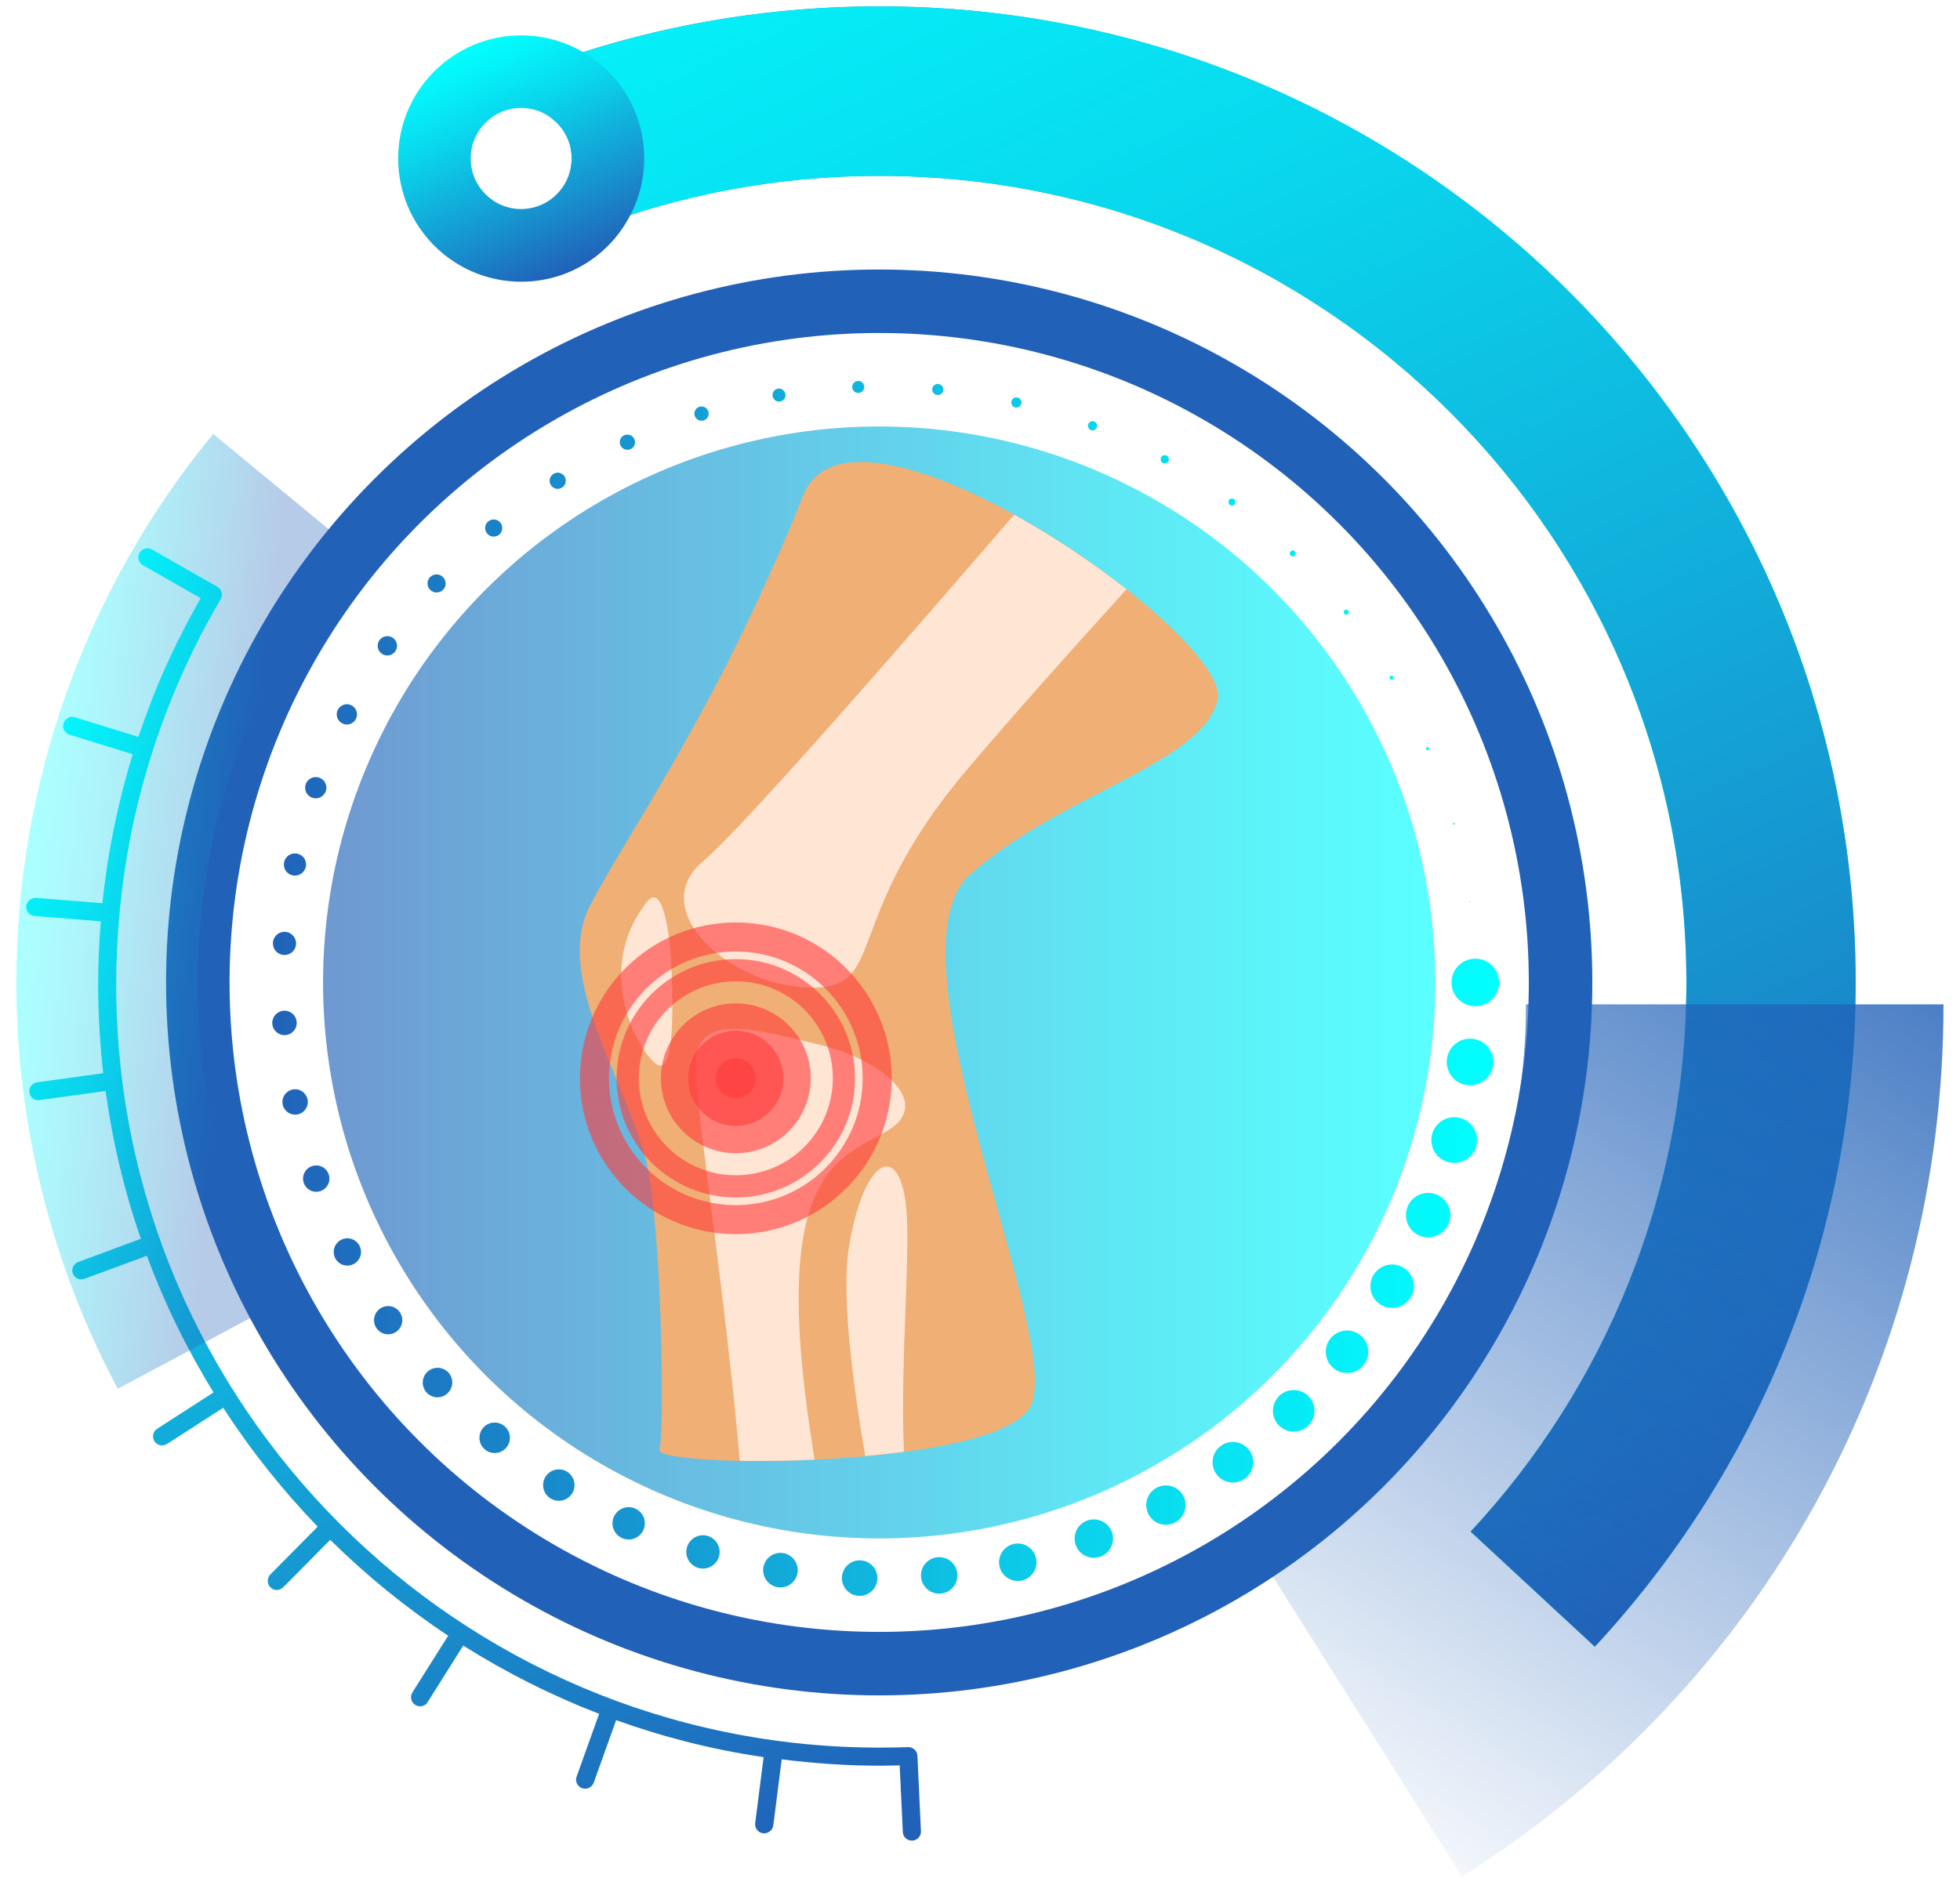
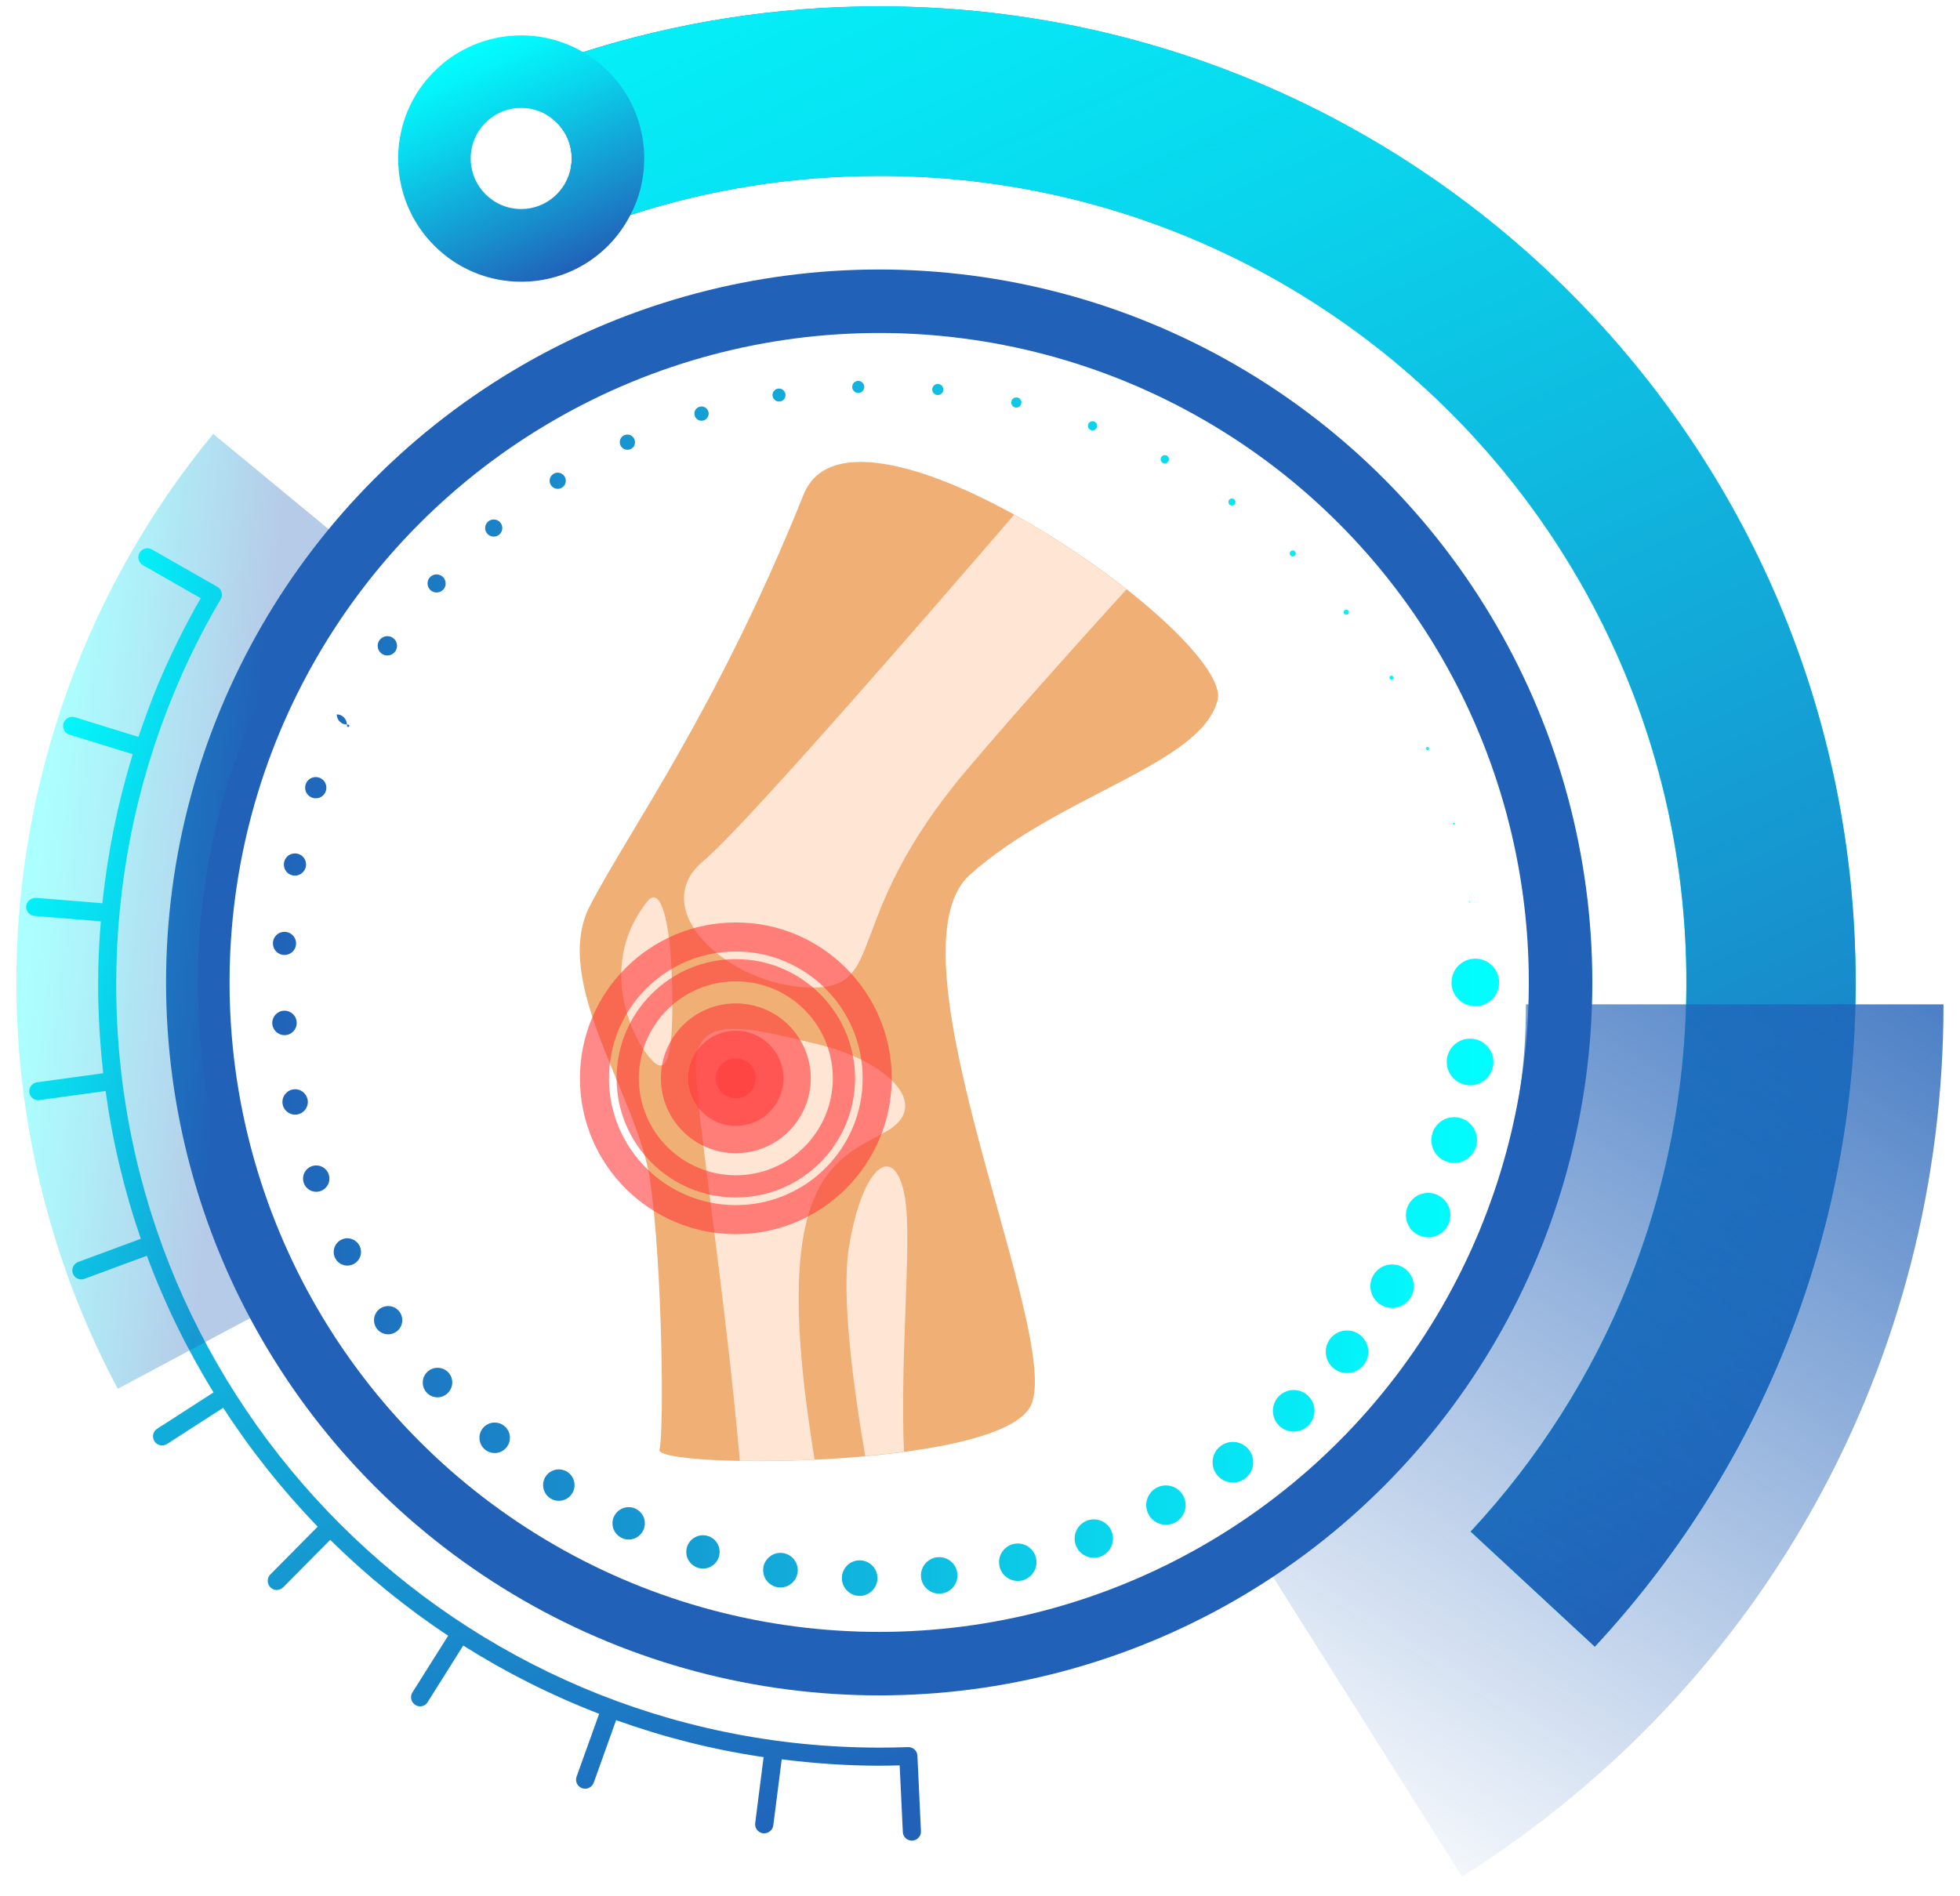
<svg xmlns="http://www.w3.org/2000/svg" version="1.1" id="圖層_1" x="0px" y="0px" viewBox="0 0 123.46 119.48" style="enable-background:new 0 0 123.46 119.48;" xml:space="preserve">
  <style type="text/css">
	.st0{fill:url(#SVGID_1_);}
	.st1{fill:url(#SVGID_00000051356212692012100950000016997051766753905851_);}
	.st2{fill:url(#SVGID_00000073697884138276355600000011054677660602124206_);}
	.st3{fill:url(#SVGID_00000076586415049280330780000014441909275841869443_);}
	.st4{fill:url(#SVGID_00000174564019348611848350000013093129071546471303_);}
	.st5{fill:url(#SVGID_00000090273305089793871490000017038309450512582042_);}
	.st6{fill:url(#SVGID_00000098206233653871423540000016762889765277351088_);}
	.st7{fill:url(#SVGID_00000016050220161642309050000004028672870645899148_);}
	.st8{fill:url(#SVGID_00000030482129781112658660000010498296953956176304_);}
	.st9{fill:url(#SVGID_00000089540704375943071080000009368444010796940468_);}
	.st10{fill:url(#SVGID_00000130626748387849091980000007148170956626877616_);}
	.st11{fill:url(#SVGID_00000026846561850467843170000012928146788531089341_);}
	.st12{fill:url(#SVGID_00000070824463471530200780000007498314698371298187_);}
	.st13{fill:url(#SVGID_00000107585532290212643190000003406971350042840965_);}
	.st14{fill:url(#SVGID_00000036219477594549231350000001209174121759516054_);}
	.st15{fill:url(#SVGID_00000091724626791515507260000004307186596967647162_);}
	.st16{fill:url(#SVGID_00000077318694814107141480000017800221688419205803_);}
	.st17{fill:url(#SVGID_00000047765287190484630630000002853033856348263602_);}
	.st18{fill:url(#SVGID_00000163768413240162367790000001058062529283538568_);}
	.st19{fill:url(#SVGID_00000146501847282216287190000000158158179358279844_);}
	.st20{fill:url(#SVGID_00000039848389024440568460000005067071709827007129_);}
	.st21{fill:url(#SVGID_00000064319806873027921840000005791508292244415117_);}
	.st22{fill:url(#SVGID_00000145759348159318972460000000215800499755466393_);}
	.st23{fill:url(#SVGID_00000114774863147542451460000007349743114077456537_);}
	.st24{fill:url(#SVGID_00000154398561273112038220000006157594330587841689_);}
	.st25{fill:url(#SVGID_00000004510500177250713240000000295659161443034251_);}
	.st26{fill:url(#SVGID_00000011741651020646091660000011245401886486293663_);}
	.st27{fill:url(#SVGID_00000071522078459025146270000018032022602605789058_);}
	.st28{fill:url(#SVGID_00000042016911072223915750000008486399050380325559_);}
	.st29{fill:url(#SVGID_00000021834545530330347830000010786413813918302339_);}
	.st30{fill:url(#SVGID_00000049188760612442037360000004617945942913332412_);}
	.st31{fill:url(#SVGID_00000103949058839769571730000006394959986263785875_);}
	.st32{fill:url(#SVGID_00000181048611966354703980000002186690194332189855_);}
	.st33{fill:url(#SVGID_00000088842682272761722320000007081734187510501030_);}
	.st34{fill:url(#SVGID_00000051343832110918373950000001093598992842945189_);}
	.st35{fill:url(#SVGID_00000129911137673700032320000007596655200613524915_);}
	.st36{fill:url(#SVGID_00000033354223184514372210000008065603748595678883_);}
	.st37{fill:url(#SVGID_00000097475917079987459110000005501220392891881370_);}
	.st38{fill:url(#SVGID_00000016075675381181254040000008382117358965925807_);}
	.st39{fill:url(#SVGID_00000001627518844164084770000000302208267663148685_);}
	.st40{fill:url(#SVGID_00000096044470782466731450000007038451363246503828_);}
	.st41{fill:url(#SVGID_00000003074585816681255270000018379442324243099016_);}
	.st42{fill:url(#SVGID_00000155867564608878870370000014667107308859786114_);}
	.st43{fill:url(#SVGID_00000033349940170370949170000015298977044255325094_);}
	.st44{fill:url(#SVGID_00000025428592355531213260000002618845416929297069_);}
	.st45{fill:url(#SVGID_00000142885473494590807810000018232422274790596287_);}
	.st46{fill:url(#SVGID_00000071534781510052255040000008107990257182440888_);}
	.st47{fill:none;stroke:#2161B8;stroke-width:4;stroke-miterlimit:10;}
	.st48{fill:url(#SVGID_00000125574951512637274530000008623915240063187373_);}
	.st49{fill:url(#SVGID_00000052822592969017388440000001127413489516481430_);}
	.st50{fill:url(#SVGID_00000120560085894910245150000012089772710681389697_);}
	.st51{fill:url(#SVGID_00000037691614818818216760000008339140776917998251_);}
	.st52{fill:url(#SVGID_00000120542772190041432910000006752032275598526372_);}
	.st53{opacity:0.33;fill:url(#SVGID_00000174582993016448221010000015116211602011445438_);}
	.st54{opacity:0.65;fill:url(#SVGID_00000127025588765982283850000010710791614431172025_);}
	.st55{fill:#81D7F2;}
	.st56{fill:#FFFFFF;}
	.st57{clip-path:url(#SVGID_00000137120015061877546300000018372582221013432745_);}
	.st58{fill:#FCDCC8;}
	.st59{fill:#8CB0BD;}
	.st60{fill:#0080A3;}
	.st61{fill:#FADAC6;}
	.st62{fill:#E4B89D;}
	.st63{fill:#0080A5;}
	.st64{opacity:0.65;fill:url(#SVGID_00000006702243518809246660000002187723316260464302_);}
	.st65{clip-path:url(#SVGID_00000016754300914795805690000017942228225271616390_);}
	.st66{fill:#F18815;}
	.st67{fill:#011028;}
	.st68{fill:#FFB922;}
	.st69{fill:#242424;}
	.st70{fill:#383838;}
	.st71{clip-path:url(#SVGID_00000016754300914795805690000017942228225271616390_);fill:#76C6E5;}
	.st72{clip-path:url(#SVGID_00000016754300914795805690000017942228225271616390_);fill:#F0FAFF;}
	.st73{clip-path:url(#SVGID_00000016754300914795805690000017942228225271616390_);fill:#2A9386;}
	.st74{clip-path:url(#SVGID_00000016754300914795805690000017942228225271616390_);fill:#FFB922;}
	.st75{clip-path:url(#SVGID_00000016754300914795805690000017942228225271616390_);fill:#F18815;}
	.st76{clip-path:url(#SVGID_00000016754300914795805690000017942228225271616390_);fill:#D7EDF9;}
	.st77{clip-path:url(#SVGID_00000016754300914795805690000017942228225271616390_);fill:#9BCFEA;}
	.st78{clip-path:url(#SVGID_00000016754300914795805690000017942228225271616390_);fill:#242424;}
	.st79{clip-path:url(#SVGID_00000016754300914795805690000017942228225271616390_);fill:#011028;}
	.st80{clip-path:url(#SVGID_00000016754300914795805690000017942228225271616390_);fill:#383838;}
	.st81{fill:url(#SVGID_00000160903344333983583040000016661233236437389987_);}
	.st82{fill:url(#SVGID_00000168839171513299255670000009825878980829248130_);}
	.st83{fill:url(#SVGID_00000109734508339588276400000004153070375148097437_);}
	.st84{fill:url(#SVGID_00000109752311837683175790000017714429051067915191_);}
	.st85{fill:url(#SVGID_00000031176515955940718380000011010585131417722524_);}
	.st86{opacity:0.33;fill:url(#SVGID_00000037655214400939380330000009206092333625437371_);}
	.st87{opacity:0.65;}
	.st88{fill:url(#SVGID_00000180351121724211124270000000301510580146944129_);}
	.st89{fill:#EFAF75;}
	.st90{fill:#FFE5D4;}
	.st91{opacity:0.6;fill:#FF3B3B;}
	.st92{fill:url(#SVGID_00000075140760483181331300000008076601367640428209_);}
	.st93{fill:url(#SVGID_00000083772193381427616630000009807447758797643181_);}
	.st94{fill:url(#SVGID_00000070816413467516933470000000551680449571372679_);}
	.st95{fill:url(#SVGID_00000035518963870911405420000012631709228701457582_);}
	.st96{fill:url(#SVGID_00000124867980789878588770000002790893523351037328_);}
	.st97{fill:url(#SVGID_00000160880051274596124280000013999602902322260131_);}
	.st98{fill:url(#SVGID_00000152983755822356812300000004004565210148436123_);}
	.st99{fill:url(#SVGID_00000121997196070367208660000003895909543514588062_);}
	.st100{fill:url(#SVGID_00000088820291926388452140000003201167818636643497_);}
	.st101{fill:url(#SVGID_00000175311357239015881850000007724940691417298084_);}
	.st102{fill:url(#SVGID_00000069389870139097537960000016739682960217888911_);}
	.st103{fill:url(#SVGID_00000004531220281967818230000004252042000299538330_);}
	.st104{fill:url(#SVGID_00000162335825910295906350000002760642937621844415_);}
	.st105{fill:url(#SVGID_00000115478429204194109900000017995430871773452188_);}
	.st106{fill:url(#SVGID_00000042695362978924137700000015545038637251977908_);}
	.st107{fill:url(#SVGID_00000095320744829078505160000007840858938493841802_);}
	.st108{fill:url(#SVGID_00000116957722071918004770000009249294060465606846_);}
	.st109{fill:url(#SVGID_00000114057272310098413590000005507015571300008093_);}
	.st110{fill:url(#SVGID_00000070832218291685225450000002942001853829918880_);}
	.st111{fill:url(#SVGID_00000013186660694056602150000011950102089103496372_);}
	.st112{fill:url(#SVGID_00000098905204720991941310000009021683411319057842_);}
	.st113{fill:url(#SVGID_00000134213147390961383480000013325772688887258299_);}
	.st114{fill:url(#SVGID_00000086656742280619237990000008847035420551233214_);}
	.st115{fill:url(#SVGID_00000109749515371367352830000007274853815789770631_);}
	.st116{fill:url(#SVGID_00000183948441446629955840000005923241851762292873_);}
	.st117{fill:url(#SVGID_00000008128691742588374340000014105998644247989684_);}
	.st118{fill:url(#SVGID_00000080193924765737843050000002949270791871241645_);}
	.st119{fill:url(#SVGID_00000138534157299523638930000001501052920869980089_);}
	.st120{fill:url(#SVGID_00000009586171925791137610000000954093867215683234_);}
	.st121{fill:url(#SVGID_00000138559096189473016380000012070032251387442358_);}
	.st122{fill:url(#SVGID_00000183211998021394486210000018044461308225144757_);}
	.st123{fill:url(#SVGID_00000103239767192943434780000008354268173067829913_);}
	.st124{fill:url(#SVGID_00000026858930084639840440000006967719667088610703_);}
	.st125{fill:url(#SVGID_00000097487722462785587300000013936931037036797056_);}
	.st126{fill:url(#SVGID_00000160174016128623524130000011687301688859499960_);}
	.st127{fill:url(#SVGID_00000150822831603552761660000007405031402647577767_);}
	.st128{fill:url(#SVGID_00000078036303569597991600000006318669806928781699_);}
	.st129{fill:url(#SVGID_00000065067919940977733740000010346893275823786409_);}
	.st130{fill:url(#SVGID_00000043434645409914273890000002426460370476224139_);}
	.st131{fill:url(#SVGID_00000152972293714954336870000003538270240999414191_);}
	.st132{fill:url(#SVGID_00000125574527679068911530000017026926207671409553_);}
	.st133{fill:url(#SVGID_00000157267105097130512470000005375727947030063521_);}
	.st134{fill:url(#SVGID_00000020392556950050020160000003802905096666655881_);}
	.st135{fill:url(#SVGID_00000177481147792873540720000009952433866521842093_);}
	.st136{fill:url(#SVGID_00000035517808162791399600000007766522681627986050_);}
	.st137{fill:url(#SVGID_00000149367099034729268750000000835697791425155977_);}
	.st138{fill:url(#SVGID_00000098208379750652553050000003240619185917309841_);}
	.st139{fill:url(#SVGID_00000098185701814191141040000015381443735598956930_);}
	.st140{fill:url(#SVGID_00000005256577895743496650000007478176939330816899_);}
	.st141{fill:url(#SVGID_00000090985877964822657920000014030748216398292147_);}
	.st142{fill:url(#SVGID_00000183929868274542605710000004348858846818448022_);}
	.st143{fill:url(#SVGID_00000047775425272811659180000012789640823388481968_);}
	.st144{opacity:0.33;fill:url(#SVGID_00000106137956808064770160000008201891288538990236_);}
	.st145{opacity:0.65;fill:url(#SVGID_00000133513754258270053380000004512274913977642164_);}
	.st146{fill:#EC4246;}
	.st147{fill:#B33030;}
	.st148{fill:#F54949;}
	.st149{fill:#DB292D;}
	.st150{fill:url(#SVGID_00000179641982939422712640000001069110619158822565_);}
	.st151{fill:url(#SVGID_00000063627883502409988020000007402717757474799020_);}
	.st152{fill:url(#SVGID_00000004539714733834336700000015915564031541052598_);}
	.st153{fill:url(#SVGID_00000160150942792628047260000006983676259720553647_);}
	.st154{fill:url(#SVGID_00000120525796091613029570000011557860389962515364_);}
	.st155{fill:url(#SVGID_00000083772960707907563010000004047312945114355104_);}
	.st156{fill:url(#SVGID_00000055672325374641790710000009218959630392245377_);}
	.st157{fill:url(#SVGID_00000165933112073986804220000006179244344356569741_);}
	.st158{fill:url(#SVGID_00000175282692933125371940000011538970883661565098_);}
	.st159{fill:url(#SVGID_00000173135193164475547520000001663556097126453935_);}
	.st160{fill:url(#SVGID_00000095320885948641379200000006572270266372362942_);}
	.st161{fill:url(#SVGID_00000070836587133164121030000008439038554338142134_);}
	.st162{fill:url(#SVGID_00000101093066702522024990000009917868931562711174_);}
	.st163{fill:url(#SVGID_00000075883055157455721780000003866649312266898081_);}
	.st164{fill:url(#SVGID_00000103955423802092730950000002087533610492258715_);}
	.st165{fill:url(#SVGID_00000036222171449797991150000017855105368373106574_);}
	.st166{fill:url(#SVGID_00000142859521679565584430000017371712140418213038_);}
	.st167{fill:url(#SVGID_00000008835028022376766720000002842592065845906366_);}
	.st168{fill:url(#SVGID_00000111181723917317830820000017509392565299499170_);}
	.st169{fill:url(#SVGID_00000021823552619975970080000014497585615753046443_);}
	.st170{fill:url(#SVGID_00000111880826543639743640000004693487403309902242_);}
	.st171{fill:url(#SVGID_00000065782986686769285300000004260632583785864889_);}
	.st172{fill:url(#SVGID_00000183954962055689696530000009331099601072758203_);}
	.st173{fill:url(#SVGID_00000163788215099003361290000018088112165364108212_);}
	.st174{fill:url(#SVGID_00000158008291366454779250000000940202480540850565_);}
	.st175{fill:url(#SVGID_00000026164125573993179580000007509293454615344796_);}
	.st176{fill:url(#SVGID_00000008848378443468547300000003467350065803220143_);}
	.st177{fill:url(#SVGID_00000100345058218659490050000002586625147114801337_);}
	.st178{fill:url(#SVGID_00000147927675916431477250000003590915107181474749_);}
	.st179{fill:url(#SVGID_00000074427321280203904740000000715340480029382822_);}
	.st180{fill:url(#SVGID_00000069376111065551794660000008255221085364170919_);}
	.st181{fill:url(#SVGID_00000150060873526812595550000016375732060717514161_);}
	.st182{fill:url(#SVGID_00000118367921212604024580000015678111513228564391_);}
	.st183{fill:url(#SVGID_00000054948290364461200320000015620515611154426295_);}
	.st184{fill:url(#SVGID_00000003083679710532024650000007525710572910601142_);}
	.st185{fill:url(#SVGID_00000068640328084876568020000014319336915493216694_);}
	.st186{fill:url(#SVGID_00000145036869130390631380000015285068187854988432_);}
	.st187{fill:url(#SVGID_00000036224319261048984640000016864590127630500799_);}
	.st188{fill:url(#SVGID_00000159435723769087855650000008429197683339496357_);}
	.st189{fill:url(#SVGID_00000109020521120423335600000012617473038606577820_);}
	.st190{fill:url(#SVGID_00000052084552893161189260000005534341864276908223_);}
	.st191{fill:url(#SVGID_00000078011239377635999270000006072913136420919995_);}
	.st192{fill:url(#SVGID_00000095316597316997450610000004414040685394018451_);}
	.st193{fill:url(#SVGID_00000181787593533266997540000010494377651587010185_);}
	.st194{fill:url(#SVGID_00000111164870948913919930000007751244734755953074_);}
	.st195{fill:url(#SVGID_00000018943895153936224810000017539582004328338846_);}
	.st196{fill:url(#SVGID_00000110436133275721268390000011494636888718942119_);}
	.st197{fill:url(#SVGID_00000101821687580064185220000012564895963940557742_);}
	.st198{fill:url(#SVGID_00000171678162393994563580000007667593908626104225_);}
	.st199{fill:url(#SVGID_00000171717654337809472530000004970973403311051425_);}
	.st200{fill:url(#SVGID_00000111186906860498969310000003011300838835668149_);}
	.st201{fill:url(#SVGID_00000107576555968986019540000011029236979223963538_);}
	.st202{opacity:0.33;fill:url(#SVGID_00000033347491867115726440000006531729058884789120_);}
	.st203{fill:url(#SVGID_00000154395550878037343710000015118143492586750653_);}
	.st204{fill:url(#SVGID_00000150084162972797659170000006462959822922023854_);}
	.st205{fill:url(#SVGID_00000181799013300982665290000015978534723035889078_);}
	.st206{fill:url(#SVGID_00000036220589513485100630000015523195987130133430_);}
	.st207{fill:url(#SVGID_00000147913904634212045390000016589656793788609456_);}
	.st208{fill:url(#SVGID_00000165943944449905993540000006750499395272327060_);}
	.st209{fill:url(#SVGID_00000044155631318147415290000012764529196698748561_);}
	.st210{fill:url(#SVGID_00000145759912628930906560000016500957562256436656_);}
	.st211{fill:url(#SVGID_00000160180834687433874640000000708643967753461435_);}
	.st212{fill:url(#SVGID_00000115480695053171769330000005302509463793781394_);}
	.st213{fill:url(#SVGID_00000160166425488248653170000000128894870532722307_);}
	.st214{fill:url(#SVGID_00000160894006341930395920000001307972778174611891_);}
	.st215{fill:url(#SVGID_00000085960761048729997250000005738208823464637370_);}
	.st216{fill:url(#SVGID_00000173127754826309525320000013153314983057291416_);}
	.st217{fill:url(#SVGID_00000056409375122524534400000013085282045412238003_);}
	.st218{fill:url(#SVGID_00000136401317308457639100000002203043044890780600_);}
	.st219{fill:url(#SVGID_00000005230719724134507420000015656018188972951987_);}
	.st220{fill:url(#SVGID_00000008119535794967948400000015152036201290916741_);}
	.st221{fill:url(#SVGID_00000088830780475167230480000002302893097755903878_);}
	.st222{fill:url(#SVGID_00000039103374924191378310000015484121101600716478_);}
	.st223{fill:url(#SVGID_00000098934810054928135040000008987686563286121633_);}
	.st224{fill:url(#SVGID_00000017476573415879224430000011032720400878365076_);}
	.st225{fill:url(#SVGID_00000038400590166289160390000008114073634770052005_);}
	.st226{fill:url(#SVGID_00000163048318195635464200000003712623474992647861_);}
	.st227{fill:url(#SVGID_00000127011957672759400780000013872947344444131764_);}
	.st228{fill:url(#SVGID_00000003079130158669413060000018023689706741149353_);}
	.st229{fill:url(#SVGID_00000127744826662980858550000018040013900996712607_);}
	.st230{fill:url(#SVGID_00000136382855063608251780000015202837163961606804_);}
	.st231{fill:url(#SVGID_00000057128922875148654510000002223437151010109855_);}
	.st232{fill:url(#SVGID_00000182504358142087064930000017286905480808293252_);}
	.st233{fill:url(#SVGID_00000061459668092719415500000013981345250633151676_);}
	.st234{fill:url(#SVGID_00000176762631661406336500000015680332575466309004_);}
	.st235{fill:url(#SVGID_00000039131210784388738150000016420743144549519257_);}
	.st236{fill:url(#SVGID_00000005225685496036584650000001878783365974067117_);}
	.st237{fill:url(#SVGID_00000178916952705212662830000002918520287913764502_);}
	.st238{fill:url(#SVGID_00000113345868467112180850000015554720816496648863_);}
	.st239{fill:url(#SVGID_00000134933352985240827930000014469049491319898045_);}
	.st240{fill:url(#SVGID_00000183963082403610759920000005110311641345036213_);}
	.st241{fill:url(#SVGID_00000182494791106219960780000006360780717900034215_);}
	.st242{fill:url(#SVGID_00000109724257737347328100000011526708268655804830_);}
	.st243{fill:url(#SVGID_00000020378692045742453040000003938018781582530214_);}
	.st244{fill:url(#SVGID_00000046327368316323553550000014071727529416369077_);}
	.st245{fill:url(#SVGID_00000065039105720685103300000012283263078524295593_);}
	.st246{fill:url(#SVGID_00000011726580245784763680000008322265477298177959_);}
	.st247{fill:url(#SVGID_00000183929351324550348670000017673500349309509513_);}
	.st248{fill:url(#SVGID_00000149343386647938057980000014516480422376126117_);}
	.st249{fill:url(#SVGID_00000115472905972581338890000004659634617181516176_);}
	.st250{fill:url(#SVGID_00000075126161822594927740000011527800952152530622_);}
	.st251{fill:url(#SVGID_00000154416797792353400060000012346562364438758023_);}
	.st252{fill:url(#SVGID_00000131355950563147937850000017727948107107427200_);}
	.st253{fill:url(#SVGID_00000082348371803216612790000011909463736820470170_);}
	.st254{fill:url(#SVGID_00000029007031695499655030000014776013029536183477_);}
	.st255{opacity:0.33;fill:url(#SVGID_00000157992110825916885710000013733828973545667206_);}
	.st256{opacity:0.65;fill:url(#SVGID_00000047769019113407754570000005239499475195935418_);}
	.st257{fill:#4EC0A1;}
	.st258{opacity:0.3;fill:#FFFFFF;}
	.st259{fill:#00A781;}
	.st260{fill:#FA4972;}
	.st261{fill:#D22C5A;}
	.st262{fill:#FF5C96;}
	.st263{fill:#FF3883;}
	.st264{fill:#F94242;}
	.st265{fill:#E12424;}
	.st266{fill:#E93232;}
	.st267{fill:#FF8888;}
	.st268{fill:#B3EDFF;}
	.st269{fill:#F4ED00;}
	.st270{clip-path:url(#SVGID_00000092435278890956560890000013059958075530608062_);fill:#3E3A39;}
	.st271{fill:#6D6F70;}
	.st272{clip-path:url(#SVGID_00000126281228597178765740000014706767323962932624_);}
	.st273{fill:#967200;}
	.st274{fill:#FFBC00;}
</style>
  <g>
    <g>
      <g class="st87">
        <linearGradient id="SVGID_1_" gradientUnits="userSpaceOnUse" x1="20.355" y1="61.904" x2="90.411" y2="61.904">
          <stop offset="0" style="stop-color:#2161B8" />
          <stop offset="0.271" style="stop-color:#1791CE" />
          <stop offset="0.689" style="stop-color:#09D7ED" />
          <stop offset="0.885" style="stop-color:#04F2F9" />
          <stop offset="1" style="stop-color:#01FFFF" />
        </linearGradient>
-         <circle class="st0" cx="55.38" cy="61.9" r="35.03" />
      </g>
      <path class="st89" d="M50.62,31.16c-5.47,13.61-10.97,21.11-13.46,25.91c-2.49,4.8,3.02,11.98,3.79,17.31    c0.77,5.34,0.89,15.77,0.59,16.96c-0.3,1.19,20.81,1.25,23.3-2.61c2.49-3.85-9.37-28.58-3.74-33.62    c5.63-5.04,14.53-6.94,15.59-10.97C77.78,40.11,53.77,23.33,50.62,31.16z" />
      <path class="st90" d="M44.29,54.26c-3.62,3.04,1.59,7.81,6.66,7.96c5.06,0.14,1.88-4.2,9.98-13.75c2.9-3.42,6.54-7.5,10.03-11.34    c-2.11-1.66-4.58-3.32-7.08-4.7C57.54,39.79,46.81,52.15,44.29,54.26z" />
      <path class="st90" d="M40.78,56.79c-3.38,4.22-0.71,9.22,0.49,10.2c1.19,0.98,1.14-3.15,1.03-5.86    C42.2,58.42,41.67,55.68,40.78,56.79z" />
      <path class="st90" d="M51.31,91.97c-0.07-0.48-0.14-0.93-0.22-1.43c-2.5-16.39,1.52-17.47,4.67-19.21    c3.15-1.74-0.11-4.56-4.23-5.53c-4.12-0.98-7.71-2.06-7.71,1.34c0,2.72,1.86,14.28,2.78,24.9C48.03,92.06,49.64,92.04,51.31,91.97    z" />
      <path class="st90" d="M57.02,75.56c-0.59-3.69-2.67-2.28-3.54,2.98c-0.51,3.07,0.28,8.88,1.02,13.2c0.83-0.08,1.65-0.17,2.44-0.27    C56.68,85.44,57.45,78.3,57.02,75.56z" />
      <g>
        <circle class="st91" cx="46.35" cy="67.94" r="4.72" />
        <path class="st91" d="M46.35,60.43c-4.15,0-7.51,3.36-7.51,7.51c0,4.15,3.36,7.51,7.51,7.51s7.51-3.36,7.51-7.51     C53.86,63.8,50.49,60.43,46.35,60.43z M46.35,74.05c-3.37,0-6.11-2.73-6.11-6.11c0-3.37,2.73-6.11,6.11-6.11s6.11,2.73,6.11,6.11     C52.45,71.32,49.72,74.05,46.35,74.05z" />
        <path class="st91" d="M46.35,58.12c-5.43,0-9.82,4.4-9.82,9.82c0,5.43,4.4,9.82,9.82,9.82c5.43,0,9.82-4.4,9.82-9.82     C56.17,62.52,51.77,58.12,46.35,58.12z M46.35,75.93c-4.41,0-7.99-3.58-7.99-7.99c0-4.41,3.58-7.99,7.99-7.99     s7.99,3.58,7.99,7.99C54.34,72.36,50.76,75.93,46.35,75.93z" />
        <path class="st91" d="M49.35,67.94c0,1.66-1.34,3-3,3c-1.66,0-3-1.34-3-3c0-1.66,1.34-3,3-3C48,64.94,49.35,66.29,49.35,67.94z" />
        <circle class="st91" cx="46.35" cy="67.94" r="1.26" />
      </g>
    </g>
    <g>
      <g>
        <g>
          <g>
            <linearGradient id="SVGID_00000096769156739331908070000014926500461966506626_" gradientUnits="userSpaceOnUse" x1="16.339" y1="61.904" x2="94.427" y2="61.904">
              <stop offset="0" style="stop-color:#2161B8" />
              <stop offset="0.271" style="stop-color:#1791CE" />
              <stop offset="0.689" style="stop-color:#09D7ED" />
              <stop offset="0.885" style="stop-color:#04F2F9" />
              <stop offset="1" style="stop-color:#01FFFF" />
            </linearGradient>
            <circle style="fill:url(#SVGID_00000096769156739331908070000014926500461966506626_);" cx="92.93" cy="61.9" r="1.5" />
            <linearGradient id="SVGID_00000106118427163405536620000008980127328194554300_" gradientUnits="userSpaceOnUse" x1="16.339" y1="66.91" x2="94.427" y2="66.91">
              <stop offset="0" style="stop-color:#2161B8" />
              <stop offset="0.271" style="stop-color:#1791CE" />
              <stop offset="0.689" style="stop-color:#09D7ED" />
              <stop offset="0.885" style="stop-color:#04F2F9" />
              <stop offset="1" style="stop-color:#01FFFF" />
            </linearGradient>
            <circle style="fill:url(#SVGID_00000106118427163405536620000008980127328194554300_);" cx="92.6" cy="66.91" r="1.47" />
            <linearGradient id="SVGID_00000105396436523313996530000013201881389972955310_" gradientUnits="userSpaceOnUse" x1="16.339" y1="71.827" x2="94.427" y2="71.827">
              <stop offset="0" style="stop-color:#2161B8" />
              <stop offset="0.271" style="stop-color:#1791CE" />
              <stop offset="0.689" style="stop-color:#09D7ED" />
              <stop offset="0.885" style="stop-color:#04F2F9" />
              <stop offset="1" style="stop-color:#01FFFF" />
            </linearGradient>
            <circle style="fill:url(#SVGID_00000105396436523313996530000013201881389972955310_);" cx="91.6" cy="71.83" r="1.44" />
            <linearGradient id="SVGID_00000127020821498290947160000005795371006782796687_" gradientUnits="userSpaceOnUse" x1="16.339" y1="76.564" x2="94.427" y2="76.564">
              <stop offset="0" style="stop-color:#2161B8" />
              <stop offset="0.271" style="stop-color:#1791CE" />
              <stop offset="0.689" style="stop-color:#09D7ED" />
              <stop offset="0.885" style="stop-color:#04F2F9" />
              <stop offset="1" style="stop-color:#01FFFF" />
            </linearGradient>
            <circle style="fill:url(#SVGID_00000127020821498290947160000005795371006782796687_);" cx="89.96" cy="76.56" r="1.4" />
            <linearGradient id="SVGID_00000036930113581716307980000007083754918547419560_" gradientUnits="userSpaceOnUse" x1="16.339" y1="81.038" x2="94.427" y2="81.038">
              <stop offset="0" style="stop-color:#2161B8" />
              <stop offset="0.271" style="stop-color:#1791CE" />
              <stop offset="0.689" style="stop-color:#09D7ED" />
              <stop offset="0.885" style="stop-color:#04F2F9" />
              <stop offset="1" style="stop-color:#01FFFF" />
            </linearGradient>
            <circle style="fill:url(#SVGID_00000036930113581716307980000007083754918547419560_);" cx="87.69" cy="81.04" r="1.37" />
            <linearGradient id="SVGID_00000153701463953203357160000001336928019973511558_" gradientUnits="userSpaceOnUse" x1="16.339" y1="85.169" x2="94.427" y2="85.169">
              <stop offset="0" style="stop-color:#2161B8" />
              <stop offset="0.271" style="stop-color:#1791CE" />
              <stop offset="0.689" style="stop-color:#09D7ED" />
              <stop offset="0.885" style="stop-color:#04F2F9" />
              <stop offset="1" style="stop-color:#01FFFF" />
            </linearGradient>
            <circle style="fill:url(#SVGID_00000153701463953203357160000001336928019973511558_);" cx="84.85" cy="85.17" r="1.34" />
            <linearGradient id="SVGID_00000032647713436865561440000007715261047610920122_" gradientUnits="userSpaceOnUse" x1="16.339" y1="88.886" x2="94.427" y2="88.886">
              <stop offset="0" style="stop-color:#2161B8" />
              <stop offset="0.271" style="stop-color:#1791CE" />
              <stop offset="0.689" style="stop-color:#09D7ED" />
              <stop offset="0.885" style="stop-color:#04F2F9" />
              <stop offset="1" style="stop-color:#01FFFF" />
            </linearGradient>
            <circle style="fill:url(#SVGID_00000032647713436865561440000007715261047610920122_);" cx="81.49" cy="88.89" r="1.31" />
            <linearGradient id="SVGID_00000114792058197046722110000017819560461498770326_" gradientUnits="userSpaceOnUse" x1="16.339" y1="92.125" x2="94.427" y2="92.125">
              <stop offset="0" style="stop-color:#2161B8" />
              <stop offset="0.271" style="stop-color:#1791CE" />
              <stop offset="0.689" style="stop-color:#09D7ED" />
              <stop offset="0.885" style="stop-color:#04F2F9" />
              <stop offset="1" style="stop-color:#01FFFF" />
            </linearGradient>
            <circle style="fill:url(#SVGID_00000114792058197046722110000017819560461498770326_);" cx="77.66" cy="92.13" r="1.28" />
            <linearGradient id="SVGID_00000123436352105580366390000007412519134056047032_" gradientUnits="userSpaceOnUse" x1="16.339" y1="94.827" x2="94.427" y2="94.827">
              <stop offset="0" style="stop-color:#2161B8" />
              <stop offset="0.271" style="stop-color:#1791CE" />
              <stop offset="0.689" style="stop-color:#09D7ED" />
              <stop offset="0.885" style="stop-color:#04F2F9" />
              <stop offset="1" style="stop-color:#01FFFF" />
            </linearGradient>
            <circle style="fill:url(#SVGID_00000123436352105580366390000007412519134056047032_);" cx="73.44" cy="94.83" r="1.24" />
            <linearGradient id="SVGID_00000091004118961672463790000007388725542742026916_" gradientUnits="userSpaceOnUse" x1="16.339" y1="96.942" x2="94.427" y2="96.942">
              <stop offset="0" style="stop-color:#2161B8" />
              <stop offset="0.271" style="stop-color:#1791CE" />
              <stop offset="0.689" style="stop-color:#09D7ED" />
              <stop offset="0.885" style="stop-color:#04F2F9" />
              <stop offset="1" style="stop-color:#01FFFF" />
            </linearGradient>
            <circle style="fill:url(#SVGID_00000091004118961672463790000007388725542742026916_);" cx="68.9" cy="96.94" r="1.21" />
            <linearGradient id="SVGID_00000183245735270031291840000011537282775478208407_" gradientUnits="userSpaceOnUse" x1="16.339" y1="98.428" x2="94.427" y2="98.428">
              <stop offset="0" style="stop-color:#2161B8" />
              <stop offset="0.271" style="stop-color:#1791CE" />
              <stop offset="0.689" style="stop-color:#09D7ED" />
              <stop offset="0.885" style="stop-color:#04F2F9" />
              <stop offset="1" style="stop-color:#01FFFF" />
            </linearGradient>
            <circle style="fill:url(#SVGID_00000183245735270031291840000011537282775478208407_);" cx="64.11" cy="98.43" r="1.18" />
            <linearGradient id="SVGID_00000173122929650018190360000004379949849859658397_" gradientUnits="userSpaceOnUse" x1="16.339" y1="99.26" x2="94.427" y2="99.26">
              <stop offset="0" style="stop-color:#2161B8" />
              <stop offset="0.271" style="stop-color:#1791CE" />
              <stop offset="0.689" style="stop-color:#09D7ED" />
              <stop offset="0.885" style="stop-color:#04F2F9" />
              <stop offset="1" style="stop-color:#01FFFF" />
            </linearGradient>
            <circle style="fill:url(#SVGID_00000173122929650018190360000004379949849859658397_);" cx="59.16" cy="99.26" r="1.15" />
            <linearGradient id="SVGID_00000003070816820628426000000002909030975716319916_" gradientUnits="userSpaceOnUse" x1="16.339" y1="99.428" x2="94.427" y2="99.428">
              <stop offset="0" style="stop-color:#2161B8" />
              <stop offset="0.271" style="stop-color:#1791CE" />
              <stop offset="0.689" style="stop-color:#09D7ED" />
              <stop offset="0.885" style="stop-color:#04F2F9" />
              <stop offset="1" style="stop-color:#01FFFF" />
            </linearGradient>
            <circle style="fill:url(#SVGID_00000003070816820628426000000002909030975716319916_);" cx="54.15" cy="99.43" r="1.12" />
            <linearGradient id="SVGID_00000033352898347938057920000004587478237602087855_" gradientUnits="userSpaceOnUse" x1="16.339" y1="98.934" x2="94.427" y2="98.934">
              <stop offset="0" style="stop-color:#2161B8" />
              <stop offset="0.271" style="stop-color:#1791CE" />
              <stop offset="0.689" style="stop-color:#09D7ED" />
              <stop offset="0.885" style="stop-color:#04F2F9" />
              <stop offset="1" style="stop-color:#01FFFF" />
            </linearGradient>
            <path style="fill:url(#SVGID_00000033352898347938057920000004587478237602087855_);" d="M49.16,100.02       c-0.6,0-1.09-0.49-1.09-1.09s0.49-1.09,1.09-1.09s1.09,0.49,1.09,1.09S49.76,100.02,49.16,100.02z" />
            <linearGradient id="SVGID_00000145021654427864249490000003882731204225029558_" gradientUnits="userSpaceOnUse" x1="16.339" y1="97.778" x2="94.427" y2="97.778">
              <stop offset="0" style="stop-color:#2161B8" />
              <stop offset="0.271" style="stop-color:#1791CE" />
              <stop offset="0.689" style="stop-color:#09D7ED" />
              <stop offset="0.885" style="stop-color:#04F2F9" />
              <stop offset="1" style="stop-color:#01FFFF" />
            </linearGradient>
            <circle style="fill:url(#SVGID_00000145021654427864249490000003882731204225029558_);" cx="44.28" cy="97.78" r="1.05" />
            <linearGradient id="SVGID_00000061460238526824165970000004480136542858604938_" gradientUnits="userSpaceOnUse" x1="16.339" y1="95.978" x2="94.427" y2="95.978">
              <stop offset="0" style="stop-color:#2161B8" />
              <stop offset="0.271" style="stop-color:#1791CE" />
              <stop offset="0.689" style="stop-color:#09D7ED" />
              <stop offset="0.885" style="stop-color:#04F2F9" />
              <stop offset="1" style="stop-color:#01FFFF" />
            </linearGradient>
            <path style="fill:url(#SVGID_00000061460238526824165970000004480136542858604938_);" d="M39.6,97c-0.56,0-1.02-0.46-1.02-1.02       c0-0.56,0.46-1.02,1.02-1.02c0.56,0,1.02,0.46,1.02,1.02C40.62,96.54,40.16,97,39.6,97z" />
            <linearGradient id="SVGID_00000036970909263487003080000001440155613963207585_" gradientUnits="userSpaceOnUse" x1="16.339" y1="93.567" x2="94.427" y2="93.567">
              <stop offset="0" style="stop-color:#2161B8" />
              <stop offset="0.271" style="stop-color:#1791CE" />
              <stop offset="0.689" style="stop-color:#09D7ED" />
              <stop offset="0.885" style="stop-color:#04F2F9" />
              <stop offset="1" style="stop-color:#01FFFF" />
            </linearGradient>
            <circle style="fill:url(#SVGID_00000036970909263487003080000001440155613963207585_);" cx="35.2" cy="93.57" r="0.99" />
            <linearGradient id="SVGID_00000023258833188321866870000018007401995523082624_" gradientUnits="userSpaceOnUse" x1="16.339" y1="90.593" x2="94.427" y2="90.593">
              <stop offset="0" style="stop-color:#2161B8" />
              <stop offset="0.271" style="stop-color:#1791CE" />
              <stop offset="0.689" style="stop-color:#09D7ED" />
              <stop offset="0.885" style="stop-color:#04F2F9" />
              <stop offset="1" style="stop-color:#01FFFF" />
            </linearGradient>
            <path style="fill:url(#SVGID_00000023258833188321866870000018007401995523082624_);" d="M31.16,91.55       c-0.53,0-0.96-0.43-0.96-0.96c0-0.53,0.43-0.96,0.96-0.96c0.53,0,0.96,0.43,0.96,0.96C32.12,91.12,31.69,91.55,31.16,91.55z" />
            <linearGradient id="SVGID_00000059293180291438224630000015347731079562971564_" gradientUnits="userSpaceOnUse" x1="16.339" y1="87.11" x2="94.427" y2="87.11">
              <stop offset="0" style="stop-color:#2161B8" />
              <stop offset="0.271" style="stop-color:#1791CE" />
              <stop offset="0.689" style="stop-color:#09D7ED" />
              <stop offset="0.885" style="stop-color:#04F2F9" />
              <stop offset="1" style="stop-color:#01FFFF" />
            </linearGradient>
            <path style="fill:url(#SVGID_00000059293180291438224630000015347731079562971564_);" d="M27.56,88.04       c-0.51,0-0.93-0.41-0.93-0.93c0-0.51,0.41-0.93,0.93-0.93s0.93,0.41,0.93,0.93C28.48,87.62,28.07,88.04,27.56,88.04z" />
            <linearGradient id="SVGID_00000154417659850401957310000012288616952917475720_" gradientUnits="userSpaceOnUse" x1="16.339" y1="83.182" x2="94.427" y2="83.182">
              <stop offset="0" style="stop-color:#2161B8" />
              <stop offset="0.271" style="stop-color:#1791CE" />
              <stop offset="0.689" style="stop-color:#09D7ED" />
              <stop offset="0.885" style="stop-color:#04F2F9" />
              <stop offset="1" style="stop-color:#01FFFF" />
            </linearGradient>
            <circle style="fill:url(#SVGID_00000154417659850401957310000012288616952917475720_);" cx="24.45" cy="83.18" r="0.89" />
            <linearGradient id="SVGID_00000169533758980718315950000012674864029165359267_" gradientUnits="userSpaceOnUse" x1="16.339" y1="78.874" x2="94.427" y2="78.874">
              <stop offset="0" style="stop-color:#2161B8" />
              <stop offset="0.271" style="stop-color:#1791CE" />
              <stop offset="0.689" style="stop-color:#09D7ED" />
              <stop offset="0.885" style="stop-color:#04F2F9" />
              <stop offset="1" style="stop-color:#01FFFF" />
            </linearGradient>
            <path style="fill:url(#SVGID_00000169533758980718315950000012674864029165359267_);" d="M21.88,79.74       c-0.48,0-0.86-0.39-0.86-0.86s0.39-0.86,0.86-0.86s0.86,0.39,0.86,0.86S22.36,79.74,21.88,79.74z" />
            <linearGradient id="SVGID_00000102527943824761046730000013969684606214363048_" gradientUnits="userSpaceOnUse" x1="16.339" y1="74.263" x2="94.427" y2="74.263">
              <stop offset="0" style="stop-color:#2161B8" />
              <stop offset="0.271" style="stop-color:#1791CE" />
              <stop offset="0.689" style="stop-color:#09D7ED" />
              <stop offset="0.885" style="stop-color:#04F2F9" />
              <stop offset="1" style="stop-color:#01FFFF" />
            </linearGradient>
            <circle style="fill:url(#SVGID_00000102527943824761046730000013969684606214363048_);" cx="19.92" cy="74.26" r="0.83" />
            <linearGradient id="SVGID_00000005946994168239322240000016047659339680638353_" gradientUnits="userSpaceOnUse" x1="16.339" y1="69.428" x2="94.427" y2="69.428">
              <stop offset="0" style="stop-color:#2161B8" />
              <stop offset="0.271" style="stop-color:#1791CE" />
              <stop offset="0.689" style="stop-color:#09D7ED" />
              <stop offset="0.885" style="stop-color:#04F2F9" />
              <stop offset="1" style="stop-color:#01FFFF" />
            </linearGradient>
            <path style="fill:url(#SVGID_00000005946994168239322240000016047659339680638353_);" d="M18.59,70.23       c-0.44,0-0.8-0.36-0.8-0.8c0-0.44,0.36-0.8,0.8-0.8c0.44,0,0.8,0.36,0.8,0.8C19.39,69.87,19.03,70.23,18.59,70.23z" />
            <linearGradient id="SVGID_00000037687629847001132500000008221725520879700414_" gradientUnits="userSpaceOnUse" x1="16.339" y1="64.456" x2="94.427" y2="64.456">
              <stop offset="0" style="stop-color:#2161B8" />
              <stop offset="0.271" style="stop-color:#1791CE" />
              <stop offset="0.689" style="stop-color:#09D7ED" />
              <stop offset="0.885" style="stop-color:#04F2F9" />
              <stop offset="1" style="stop-color:#01FFFF" />
            </linearGradient>
            <path style="fill:url(#SVGID_00000037687629847001132500000008221725520879700414_);" d="M17.92,65.22       c-0.42,0-0.77-0.34-0.77-0.77c0-0.42,0.34-0.77,0.77-0.77c0.42,0,0.77,0.34,0.77,0.77C18.69,64.88,18.35,65.22,17.92,65.22z" />
            <linearGradient id="SVGID_00000116935989799528818850000009927865745047449226_" gradientUnits="userSpaceOnUse" x1="16.339" y1="59.441" x2="94.427" y2="59.441">
              <stop offset="0" style="stop-color:#2161B8" />
              <stop offset="0.271" style="stop-color:#1791CE" />
              <stop offset="0.689" style="stop-color:#09D7ED" />
              <stop offset="0.885" style="stop-color:#04F2F9" />
              <stop offset="1" style="stop-color:#01FFFF" />
            </linearGradient>
            <path style="fill:url(#SVGID_00000116935989799528818850000009927865745047449226_);" d="M17.92,60.17       c-0.41,0-0.73-0.33-0.73-0.73c0-0.41,0.33-0.73,0.73-0.73s0.73,0.33,0.73,0.73C18.65,59.85,18.32,60.17,17.92,60.17z" />
            <linearGradient id="SVGID_00000026134411555137039370000014049627534284447402_" gradientUnits="userSpaceOnUse" x1="16.339" y1="54.467" x2="94.427" y2="54.467">
              <stop offset="0" style="stop-color:#2161B8" />
              <stop offset="0.271" style="stop-color:#1791CE" />
              <stop offset="0.689" style="stop-color:#09D7ED" />
              <stop offset="0.885" style="stop-color:#04F2F9" />
              <stop offset="1" style="stop-color:#01FFFF" />
            </linearGradient>
            <path style="fill:url(#SVGID_00000026134411555137039370000014049627534284447402_);" d="M18.58,55.17       c-0.39,0-0.7-0.31-0.7-0.7c0-0.39,0.31-0.7,0.7-0.7s0.7,0.31,0.7,0.7C19.28,54.85,18.96,55.17,18.58,55.17z" />
            <linearGradient id="SVGID_00000004546613542458437820000018276089001178474144_" gradientUnits="userSpaceOnUse" x1="16.339" y1="49.628" x2="94.427" y2="49.628">
              <stop offset="0" style="stop-color:#2161B8" />
              <stop offset="0.271" style="stop-color:#1791CE" />
              <stop offset="0.689" style="stop-color:#09D7ED" />
              <stop offset="0.885" style="stop-color:#04F2F9" />
              <stop offset="1" style="stop-color:#01FFFF" />
            </linearGradient>
            <circle style="fill:url(#SVGID_00000004546613542458437820000018276089001178474144_);" cx="19.89" cy="49.63" r="0.67" />
            <linearGradient id="SVGID_00000008837155487260546430000012543093898389220992_" gradientUnits="userSpaceOnUse" x1="16.339" y1="45.009" x2="94.427" y2="45.009">
              <stop offset="0" style="stop-color:#2161B8" />
              <stop offset="0.271" style="stop-color:#1791CE" />
              <stop offset="0.689" style="stop-color:#09D7ED" />
              <stop offset="0.885" style="stop-color:#04F2F9" />
              <stop offset="1" style="stop-color:#01FFFF" />
            </linearGradient>
-             <path style="fill:url(#SVGID_00000008837155487260546430000012543093898389220992_);" d="M21.85,45.65       c-0.35,0-0.64-0.29-0.64-0.64s0.29-0.64,0.64-0.64c0.35,0,0.64,0.29,0.64,0.64S22.2,45.65,21.85,45.65z" />
+             <path style="fill:url(#SVGID_00000008837155487260546430000012543093898389220992_);" d="M21.85,45.65       c-0.35,0-0.64-0.29-0.64-0.64c0.35,0,0.64,0.29,0.64,0.64S22.2,45.65,21.85,45.65z" />
            <linearGradient id="SVGID_00000008854551978462518900000005701617879435636920_" gradientUnits="userSpaceOnUse" x1="16.339" y1="40.694" x2="94.427" y2="40.694">
              <stop offset="0" style="stop-color:#2161B8" />
              <stop offset="0.271" style="stop-color:#1791CE" />
              <stop offset="0.689" style="stop-color:#09D7ED" />
              <stop offset="0.885" style="stop-color:#04F2F9" />
              <stop offset="1" style="stop-color:#01FFFF" />
            </linearGradient>
            <circle style="fill:url(#SVGID_00000008854551978462518900000005701617879435636920_);" cx="24.4" cy="40.69" r="0.61" />
            <linearGradient id="SVGID_00000181795751808347795680000014762736022873879680_" gradientUnits="userSpaceOnUse" x1="16.339" y1="36.758" x2="94.427" y2="36.758">
              <stop offset="0" style="stop-color:#2161B8" />
              <stop offset="0.271" style="stop-color:#1791CE" />
              <stop offset="0.689" style="stop-color:#09D7ED" />
              <stop offset="0.885" style="stop-color:#04F2F9" />
              <stop offset="1" style="stop-color:#01FFFF" />
            </linearGradient>
            <path style="fill:url(#SVGID_00000181795751808347795680000014762736022873879680_);" d="M27.5,37.33       c-0.32,0-0.57-0.26-0.57-0.57c0-0.32,0.26-0.57,0.57-0.57c0.32,0,0.57,0.26,0.57,0.57C28.08,37.07,27.82,37.33,27.5,37.33z" />
            <linearGradient id="SVGID_00000083792580994172177740000018184725798566248069_" gradientUnits="userSpaceOnUse" x1="16.339" y1="33.268" x2="94.427" y2="33.268">
              <stop offset="0" style="stop-color:#2161B8" />
              <stop offset="0.271" style="stop-color:#1791CE" />
              <stop offset="0.689" style="stop-color:#09D7ED" />
              <stop offset="0.885" style="stop-color:#04F2F9" />
              <stop offset="1" style="stop-color:#01FFFF" />
            </linearGradient>
            <path style="fill:url(#SVGID_00000083792580994172177740000018184725798566248069_);" d="M31.1,33.81       c-0.3,0-0.54-0.24-0.54-0.54c0-0.3,0.24-0.54,0.54-0.54c0.3,0,0.54,0.24,0.54,0.54C31.64,33.57,31.4,33.81,31.1,33.81z" />
            <linearGradient id="SVGID_00000022522825291247109260000000866781790256793732_" gradientUnits="userSpaceOnUse" x1="16.339" y1="30.286" x2="94.427" y2="30.286">
              <stop offset="0" style="stop-color:#2161B8" />
              <stop offset="0.271" style="stop-color:#1791CE" />
              <stop offset="0.689" style="stop-color:#09D7ED" />
              <stop offset="0.885" style="stop-color:#04F2F9" />
              <stop offset="1" style="stop-color:#01FFFF" />
            </linearGradient>
            <path style="fill:url(#SVGID_00000022522825291247109260000000866781790256793732_);" d="M35.13,30.8       c-0.28,0-0.51-0.23-0.51-0.51s0.23-0.51,0.51-0.51c0.28,0,0.51,0.23,0.51,0.51S35.41,30.8,35.13,30.8z" />
            <linearGradient id="SVGID_00000103958373287835051960000011425224686487219641_" gradientUnits="userSpaceOnUse" x1="16.339" y1="27.866" x2="94.427" y2="27.866">
              <stop offset="0" style="stop-color:#2161B8" />
              <stop offset="0.271" style="stop-color:#1791CE" />
              <stop offset="0.689" style="stop-color:#09D7ED" />
              <stop offset="0.885" style="stop-color:#04F2F9" />
              <stop offset="1" style="stop-color:#01FFFF" />
            </linearGradient>
            <path style="fill:url(#SVGID_00000103958373287835051960000011425224686487219641_);" d="M39.52,28.34       c-0.26,0-0.48-0.21-0.48-0.48s0.21-0.48,0.48-0.48S40,27.6,40,27.87S39.78,28.34,39.52,28.34z" />
            <linearGradient id="SVGID_00000047049422831019164150000000307735787265916573_" gradientUnits="userSpaceOnUse" x1="16.339" y1="26.055" x2="94.427" y2="26.055">
              <stop offset="0" style="stop-color:#2161B8" />
              <stop offset="0.271" style="stop-color:#1791CE" />
              <stop offset="0.689" style="stop-color:#09D7ED" />
              <stop offset="0.885" style="stop-color:#04F2F9" />
              <stop offset="1" style="stop-color:#01FFFF" />
            </linearGradient>
            <circle style="fill:url(#SVGID_00000047049422831019164150000000307735787265916573_);" cx="44.19" cy="26.06" r="0.45" />
            <linearGradient id="SVGID_00000116215087393137638920000014353781300550883765_" gradientUnits="userSpaceOnUse" x1="16.339" y1="24.888" x2="94.427" y2="24.888">
              <stop offset="0" style="stop-color:#2161B8" />
              <stop offset="0.271" style="stop-color:#1791CE" />
              <stop offset="0.689" style="stop-color:#09D7ED" />
              <stop offset="0.885" style="stop-color:#04F2F9" />
              <stop offset="1" style="stop-color:#01FFFF" />
            </linearGradient>
            <path style="fill:url(#SVGID_00000116215087393137638920000014353781300550883765_);" d="M49.07,25.3       c-0.23,0-0.41-0.19-0.41-0.41c0-0.23,0.19-0.41,0.41-0.41s0.41,0.19,0.41,0.41C49.48,25.12,49.3,25.3,49.07,25.3z" />
            <linearGradient id="SVGID_00000086649401571059579000000015083108595416027560_" gradientUnits="userSpaceOnUse" x1="16.339" y1="24.383" x2="94.427" y2="24.383">
              <stop offset="0" style="stop-color:#2161B8" />
              <stop offset="0.271" style="stop-color:#1791CE" />
              <stop offset="0.689" style="stop-color:#09D7ED" />
              <stop offset="0.885" style="stop-color:#04F2F9" />
              <stop offset="1" style="stop-color:#01FFFF" />
            </linearGradient>
            <circle style="fill:url(#SVGID_00000086649401571059579000000015083108595416027560_);" cx="54.06" cy="24.38" r="0.38" />
            <linearGradient id="SVGID_00000023239558366746746600000000501375065072375228_" gradientUnits="userSpaceOnUse" x1="16.339" y1="24.539" x2="94.427" y2="24.539">
              <stop offset="0" style="stop-color:#2161B8" />
              <stop offset="0.271" style="stop-color:#1791CE" />
              <stop offset="0.689" style="stop-color:#09D7ED" />
              <stop offset="0.885" style="stop-color:#04F2F9" />
              <stop offset="1" style="stop-color:#01FFFF" />
            </linearGradient>
            <path style="fill:url(#SVGID_00000023239558366746746600000000501375065072375228_);" d="M59.07,24.89       c-0.19,0-0.35-0.16-0.35-0.35c0-0.19,0.16-0.35,0.35-0.35c0.19,0,0.35,0.16,0.35,0.35C59.43,24.73,59.27,24.89,59.07,24.89z" />
            <linearGradient id="SVGID_00000083774654561239951790000009668526829380349092_" gradientUnits="userSpaceOnUse" x1="16.339" y1="25.359" x2="94.427" y2="25.359">
              <stop offset="0" style="stop-color:#2161B8" />
              <stop offset="0.271" style="stop-color:#1791CE" />
              <stop offset="0.689" style="stop-color:#09D7ED" />
              <stop offset="0.885" style="stop-color:#04F2F9" />
              <stop offset="1" style="stop-color:#01FFFF" />
            </linearGradient>
            <path style="fill:url(#SVGID_00000083774654561239951790000009668526829380349092_);" d="M64.02,25.68       c-0.18,0-0.32-0.14-0.32-0.32c0-0.18,0.14-0.32,0.32-0.32c0.18,0,0.32,0.14,0.32,0.32C64.34,25.54,64.2,25.68,64.02,25.68z" />
            <linearGradient id="SVGID_00000098190440752959093990000014571343509376352914_" gradientUnits="userSpaceOnUse" x1="16.339" y1="26.835" x2="94.427" y2="26.835">
              <stop offset="0" style="stop-color:#2161B8" />
              <stop offset="0.271" style="stop-color:#1791CE" />
              <stop offset="0.689" style="stop-color:#09D7ED" />
              <stop offset="0.885" style="stop-color:#04F2F9" />
              <stop offset="1" style="stop-color:#01FFFF" />
            </linearGradient>
            <path style="fill:url(#SVGID_00000098190440752959093990000014571343509376352914_);" d="M68.82,27.12       c-0.16,0-0.29-0.13-0.29-0.29c0-0.16,0.13-0.29,0.29-0.29c0.16,0,0.29,0.13,0.29,0.29C69.1,26.99,68.97,27.12,68.82,27.12z" />
            <linearGradient id="SVGID_00000036943883594310803460000017221693614421733533_" gradientUnits="userSpaceOnUse" x1="16.339" y1="28.94" x2="94.427" y2="28.94">
              <stop offset="0" style="stop-color:#2161B8" />
              <stop offset="0.271" style="stop-color:#1791CE" />
              <stop offset="0.689" style="stop-color:#09D7ED" />
              <stop offset="0.885" style="stop-color:#04F2F9" />
              <stop offset="1" style="stop-color:#01FFFF" />
            </linearGradient>
            <path style="fill:url(#SVGID_00000036943883594310803460000017221693614421733533_);" d="M73.37,29.2       c-0.14,0-0.26-0.11-0.26-0.26s0.11-0.26,0.26-0.26s0.26,0.11,0.26,0.26S73.51,29.2,73.37,29.2z" />
            <linearGradient id="SVGID_00000098899363181703245300000001132438090811340706_" gradientUnits="userSpaceOnUse" x1="16.339" y1="31.634" x2="94.427" y2="31.634">
              <stop offset="0" style="stop-color:#2161B8" />
              <stop offset="0.271" style="stop-color:#1791CE" />
              <stop offset="0.689" style="stop-color:#09D7ED" />
              <stop offset="0.885" style="stop-color:#04F2F9" />
              <stop offset="1" style="stop-color:#01FFFF" />
            </linearGradient>
            <circle style="fill:url(#SVGID_00000098899363181703245300000001132438090811340706_);" cx="77.6" cy="31.63" r="0.22" />
            <linearGradient id="SVGID_00000017499017866446165830000002003085550391818161_" gradientUnits="userSpaceOnUse" x1="16.339" y1="34.864" x2="94.427" y2="34.864">
              <stop offset="0" style="stop-color:#2161B8" />
              <stop offset="0.271" style="stop-color:#1791CE" />
              <stop offset="0.689" style="stop-color:#09D7ED" />
              <stop offset="0.885" style="stop-color:#04F2F9" />
              <stop offset="1" style="stop-color:#01FFFF" />
            </linearGradient>
            <path style="fill:url(#SVGID_00000017499017866446165830000002003085550391818161_);" d="M81.43,35.06       c-0.11,0-0.19-0.09-0.19-0.19s0.09-0.19,0.19-0.19s0.19,0.09,0.19,0.19S81.53,35.06,81.43,35.06z" />
            <linearGradient id="SVGID_00000054252926827750677860000000182531060194670747_" gradientUnits="userSpaceOnUse" x1="16.339" y1="38.574" x2="94.427" y2="38.574">
              <stop offset="0" style="stop-color:#2161B8" />
              <stop offset="0.271" style="stop-color:#1791CE" />
              <stop offset="0.689" style="stop-color:#09D7ED" />
              <stop offset="0.885" style="stop-color:#04F2F9" />
              <stop offset="1" style="stop-color:#01FFFF" />
            </linearGradient>
            <circle style="fill:url(#SVGID_00000054252926827750677860000000182531060194670747_);" cx="84.8" cy="38.57" r="0.16" />
            <linearGradient id="SVGID_00000041258078641078068810000016593951106995365307_" gradientUnits="userSpaceOnUse" x1="16.339" y1="42.697" x2="94.427" y2="42.697">
              <stop offset="0" style="stop-color:#2161B8" />
              <stop offset="0.271" style="stop-color:#1791CE" />
              <stop offset="0.689" style="stop-color:#09D7ED" />
              <stop offset="0.885" style="stop-color:#04F2F9" />
              <stop offset="1" style="stop-color:#01FFFF" />
            </linearGradient>
            <path style="fill:url(#SVGID_00000041258078641078068810000016593951106995365307_);" d="M87.65,42.83       c-0.07,0-0.13-0.06-0.13-0.13c0-0.07,0.06-0.13,0.13-0.13c0.07,0,0.13,0.06,0.13,0.13C87.78,42.77,87.72,42.83,87.65,42.83z" />
            <linearGradient id="SVGID_00000165192421362861311810000013499361804195545509_" gradientUnits="userSpaceOnUse" x1="16.339" y1="47.164" x2="94.427" y2="47.164">
              <stop offset="0" style="stop-color:#2161B8" />
              <stop offset="0.271" style="stop-color:#1791CE" />
              <stop offset="0.689" style="stop-color:#09D7ED" />
              <stop offset="0.885" style="stop-color:#04F2F9" />
              <stop offset="1" style="stop-color:#01FFFF" />
            </linearGradient>
            <path style="fill:url(#SVGID_00000165192421362861311810000013499361804195545509_);" d="M89.92,47.26       c-0.05,0-0.1-0.04-0.1-0.1c0-0.05,0.04-0.1,0.1-0.1c0.05,0,0.1,0.04,0.1,0.1C90.02,47.22,89.98,47.26,89.92,47.26z" />
            <linearGradient id="SVGID_00000045602434930643001180000017068438817483880120_" gradientUnits="userSpaceOnUse" x1="16.339" y1="51.896" x2="94.427" y2="51.896">
              <stop offset="0" style="stop-color:#2161B8" />
              <stop offset="0.271" style="stop-color:#1791CE" />
              <stop offset="0.689" style="stop-color:#09D7ED" />
              <stop offset="0.885" style="stop-color:#04F2F9" />
              <stop offset="1" style="stop-color:#01FFFF" />
            </linearGradient>
            <path style="fill:url(#SVGID_00000045602434930643001180000017068438817483880120_);" d="M91.58,51.96       c-0.04,0-0.06-0.03-0.06-0.06c0-0.04,0.03-0.06,0.06-0.06s0.06,0.03,0.06,0.06C91.64,51.93,91.61,51.96,91.58,51.96z" />
            <linearGradient id="SVGID_00000181793298596970216390000011881222233019439537_" gradientUnits="userSpaceOnUse" x1="16.339" y1="56.808" x2="94.427" y2="56.808">
              <stop offset="0" style="stop-color:#2161B8" />
              <stop offset="0.271" style="stop-color:#1791CE" />
              <stop offset="0.689" style="stop-color:#09D7ED" />
              <stop offset="0.885" style="stop-color:#04F2F9" />
              <stop offset="1" style="stop-color:#01FFFF" />
            </linearGradient>
            <path style="fill:url(#SVGID_00000181793298596970216390000011881222233019439537_);" d="M92.58,56.84       c-0.02,0-0.03-0.01-0.03-0.03s0.01-0.03,0.03-0.03s0.03,0.01,0.03,0.03S92.6,56.84,92.58,56.84z" />
          </g>
        </g>
        <circle class="st47" cx="55.38" cy="61.9" r="42.92" />
        <linearGradient id="SVGID_00000124859669441917578010000011349543140164988336_" gradientUnits="userSpaceOnUse" x1="33.641" y1="52.074" x2="116.889" y2="52.074">
          <stop offset="0" style="stop-color:#2161B8" />
          <stop offset="0.271" style="stop-color:#1791CE" />
          <stop offset="0.689" style="stop-color:#09D7ED" />
          <stop offset="0.885" style="stop-color:#04F2F9" />
          <stop offset="1" style="stop-color:#01FFFF" />
        </linearGradient>
        <path style="fill:url(#SVGID_00000124859669441917578010000011349543140164988336_);" d="M55.38,0.4     c-6.5,0-12.76,1.01-18.64,2.88c-1.05,0.33-2.08,0.69-3.1,1.08l1.19,3.16c0.72,0.57,1.18,1.46,1.18,2.46     c0,0.18-0.01,0.35-0.05,0.53l1.45,3.84c0.75-0.29,1.52-0.56,2.3-0.81c4.93-1.6,10.2-2.46,15.67-2.46     c28.08,0,50.84,22.76,50.84,50.82c0,13.36-5.15,25.53-13.59,34.6l7.82,7.25c10.2-10.98,16.43-25.69,16.43-41.85     C116.89,27.94,89.35,0.4,55.38,0.4z" />
        <linearGradient id="SVGID_00000142163266235043034490000001796510224817908864_" gradientUnits="userSpaceOnUse" x1="109.228" y1="101.604" x2="51.924" y2="-23.79">
          <stop offset="0" style="stop-color:#2161B8" />
          <stop offset="0.271" style="stop-color:#1791CE" />
          <stop offset="0.689" style="stop-color:#09D7ED" />
          <stop offset="0.885" style="stop-color:#04F2F9" />
          <stop offset="1" style="stop-color:#01FFFF" />
        </linearGradient>
        <path style="fill:url(#SVGID_00000142163266235043034490000001796510224817908864_);" d="M116.89,61.9     c0,16.16-6.23,30.87-16.43,41.85l-7.82-7.25c8.44-9.07,13.59-21.24,13.59-34.6c0-28.07-22.76-50.82-50.84-50.82     c-5.47,0-10.74,0.86-15.67,2.46c-0.78,0.25-1.54,0.53-2.3,0.81l-1.45-3.84c0.03-0.17,0.05-0.34,0.05-0.53     c0-0.99-0.46-1.89-1.18-2.46l-1.19-3.16c1.02-0.39,2.05-0.74,3.1-1.08C42.62,1.41,48.89,0.4,55.38,0.4     C89.35,0.4,116.89,27.94,116.89,61.9z" />
        <linearGradient id="SVGID_00000101806730340911389170000012069156604490251410_" gradientUnits="userSpaceOnUse" x1="42.062" y1="120.398" x2="5.083" y2="35.385">
          <stop offset="0" style="stop-color:#2161B8" />
          <stop offset="0.271" style="stop-color:#1791CE" />
          <stop offset="0.689" style="stop-color:#09D7ED" />
          <stop offset="0.885" style="stop-color:#04F2F9" />
          <stop offset="1" style="stop-color:#01FFFF" />
        </linearGradient>
        <path style="fill:url(#SVGID_00000101806730340911389170000012069156604490251410_);" d="M57.79,110.66c0-0.01,0-0.01,0-0.02     c0-0.01,0-0.01,0-0.01c-0.01-0.31-0.27-0.56-0.59-0.55c-0.6,0.02-1.2,0.03-1.81,0.03c-26.51,0-48.07-21.56-48.07-48.07     c0-6.38,1.23-12.57,3.65-18.41c0,0,0,0,0,0c0.84-2.02,1.82-4,2.93-5.87c0.16-0.27,0.07-0.62-0.2-0.78c-0.01,0-0.01,0-0.02-0.01     c-0.01,0-0.01-0.01-0.01-0.01l-4.1-2.34c-0.27-0.16-0.62-0.06-0.78,0.21c-0.16,0.27-0.06,0.62,0.21,0.78l3.64,2.08     c-1.01,1.77-1.93,3.62-2.72,5.51c0,0,0,0,0,0c-0.44,1.07-0.83,2.15-1.2,3.23l-4-1.24c-0.31-0.09-0.62,0.08-0.72,0.38     c-0.09,0.3,0.07,0.62,0.38,0.72l3.98,1.23c-0.94,3.06-1.58,6.19-1.91,9.39l-4.18-0.34c-0.29-0.01-0.59,0.21-0.62,0.52     c-0.03,0.31,0.21,0.59,0.52,0.62l4.18,0.34c-0.11,1.33-0.17,2.66-0.17,4c0,1.88,0.12,3.74,0.32,5.57l-4.16,0.57     c-0.31,0.04-0.53,0.33-0.49,0.64c0.04,0.29,0.28,0.49,0.57,0.49c0.03,0,0.05,0,0.08-0.01l4.15-0.57     c0.44,3.21,1.19,6.33,2.22,9.31l-3.94,1.46c-0.3,0.11-0.45,0.44-0.34,0.73c0.08,0.23,0.3,0.37,0.54,0.37     c0.07,0,0.13-0.01,0.2-0.04l3.92-1.45c1.12,3.02,2.53,5.9,4.2,8.61L9.9,90.02c-0.27,0.17-0.34,0.52-0.17,0.79     c0.11,0.17,0.29,0.26,0.48,0.26c0.11,0,0.21-0.03,0.31-0.09l3.54-2.28c1.74,2.69,3.74,5.2,5.95,7.49l-2.98,3.01     c-0.22,0.22-0.22,0.59,0,0.81c0.11,0.11,0.26,0.17,0.4,0.17c0.15,0,0.29-0.06,0.41-0.17l2.96-2.99c2.27,2.24,4.76,4.27,7.43,6.04     l-2.25,3.57c-0.17,0.27-0.09,0.62,0.18,0.79c0.09,0.06,0.2,0.09,0.3,0.09c0.19,0,0.38-0.09,0.48-0.27l2.24-3.56     c2.69,1.7,5.55,3.14,8.56,4.3l-1.42,3.96c-0.11,0.3,0.05,0.62,0.35,0.73c0.06,0.02,0.13,0.03,0.19,0.03     c0.23,0,0.45-0.15,0.54-0.38l1.41-3.94c2.98,1.07,6.08,1.86,9.29,2.33l-0.53,4.16c-0.04,0.31,0.18,0.6,0.5,0.64     c0.02,0,0.05,0,0.07,0c0.28,0,0.53-0.21,0.57-0.5l0.53-4.16c2.01,0.25,4.06,0.4,6.14,0.4c0.43,0,0.86-0.01,1.29-0.02l0.2,4.2     c0.01,0.31,0.27,0.54,0.57,0.54c0.01,0,0.02,0,0.03,0c0.31-0.02,0.56-0.28,0.54-0.6L57.79,110.66z" />
        <linearGradient id="SVGID_00000051369906286316459810000004468765874175274424_" gradientUnits="userSpaceOnUse" x1="36.056" y1="17.041" x2="29.604" y2="2.922">
          <stop offset="0" style="stop-color:#2161B8" />
          <stop offset="0.271" style="stop-color:#1791CE" />
          <stop offset="0.689" style="stop-color:#09D7ED" />
          <stop offset="0.885" style="stop-color:#04F2F9" />
          <stop offset="1" style="stop-color:#01FFFF" />
        </linearGradient>
        <path style="fill:url(#SVGID_00000051369906286316459810000004468765874175274424_);" d="M36.74,3.29     c-1.14-0.67-2.48-1.06-3.91-1.06c-4.29,0-7.75,3.48-7.75,7.75c0,4.29,3.47,7.77,7.75,7.77c3.01,0,5.6-1.7,6.88-4.21     c0.56-1.06,0.87-2.28,0.87-3.56C40.58,7.12,39.04,4.62,36.74,3.29z M32.83,13.17c-1.76,0-3.18-1.43-3.18-3.19     c0-1.75,1.42-3.18,3.18-3.18c0.75,0,1.45,0.26,2,0.72c0.72,0.57,1.18,1.46,1.18,2.46c0,0.18-0.01,0.35-0.05,0.53     C35.71,12.01,34.41,13.17,32.83,13.17z" />
        <linearGradient id="SVGID_00000098925476614505625100000005628463210900962732_" gradientUnits="userSpaceOnUse" x1="81.262" y1="116.784" x2="125.865" y2="46.734">
          <stop offset="3.236250e-03" style="stop-color:#2161B8;stop-opacity:0" />
          <stop offset="1" style="stop-color:#2161B8" />
        </linearGradient>
        <path style="fill:url(#SVGID_00000098925476614505625100000005628463210900962732_);" d="M92.09,118.24L78.06,95.98     c11.31-7.13,18.06-19.35,18.06-32.7h26.3C122.43,85.72,111.09,106.26,92.09,118.24z" />
        <linearGradient id="SVGID_00000058581479418579943860000018279941838491555485_" gradientUnits="userSpaceOnUse" x1="15.021" y1="57.92" x2="1.869" y2="56.491">
          <stop offset="0" style="stop-color:#2161B8" />
          <stop offset="0.271" style="stop-color:#1791CE" />
          <stop offset="0.689" style="stop-color:#09D7ED" />
          <stop offset="0.885" style="stop-color:#04F2F9" />
          <stop offset="1" style="stop-color:#01FFFF" />
        </linearGradient>
        <path style="opacity:0.33;fill:url(#SVGID_00000058581479418579943860000018279941838491555485_);" d="M7.42,87.5     c-4.18-7.82-6.39-16.68-6.39-25.6c0-12.59,4.4-24.87,12.4-34.56l8.82,7.28c-6.31,7.66-9.79,17.35-9.79,27.29     c0,7.05,1.74,14.04,5.04,20.21L7.42,87.5z" />
      </g>
    </g>
  </g>
</svg>